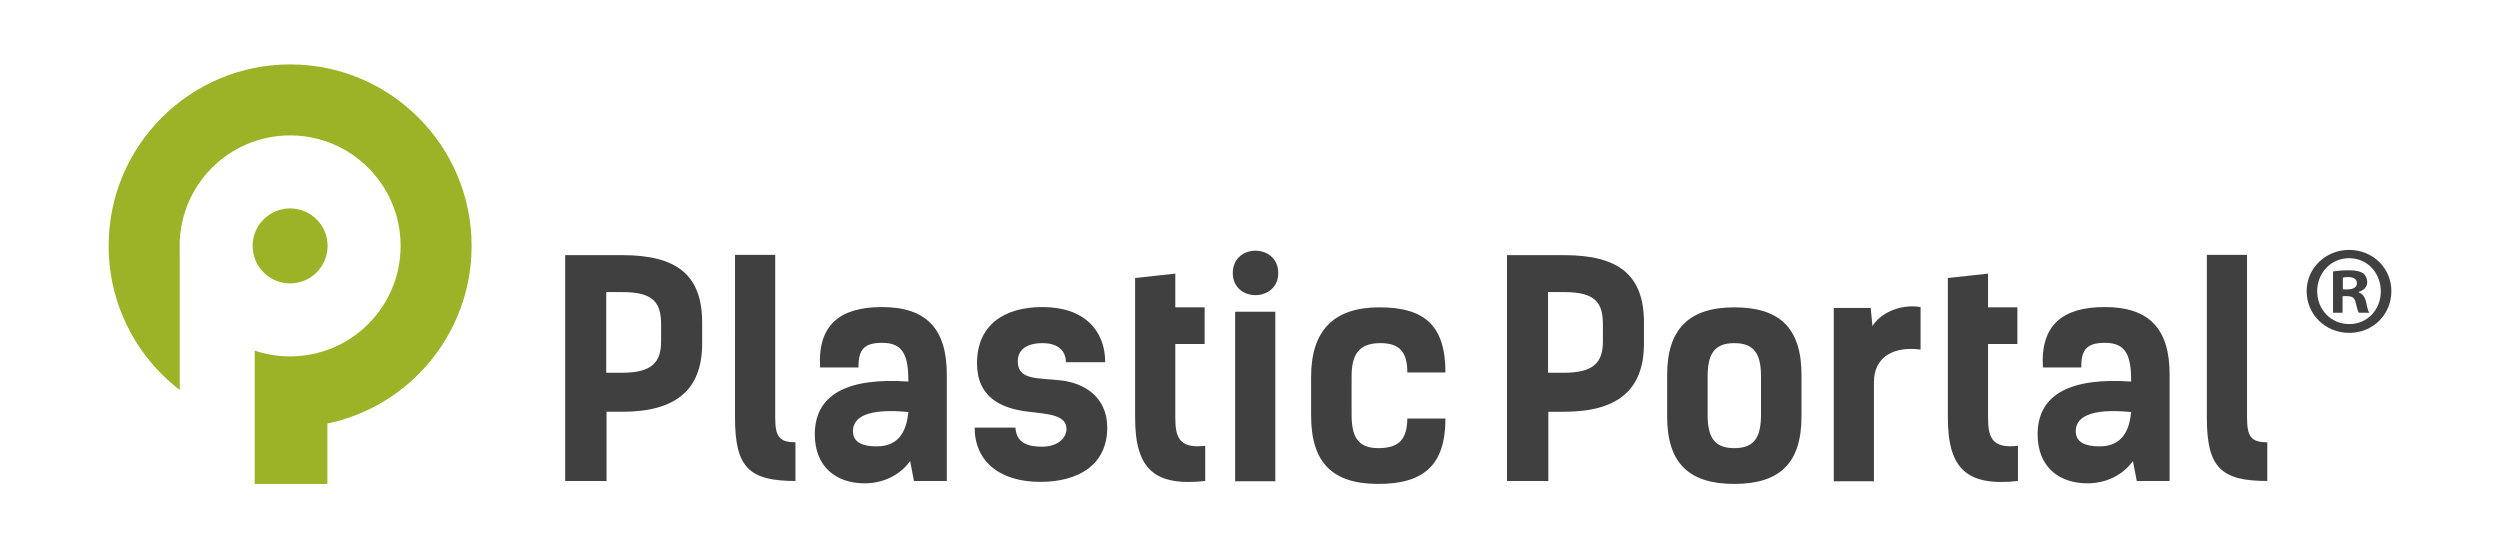
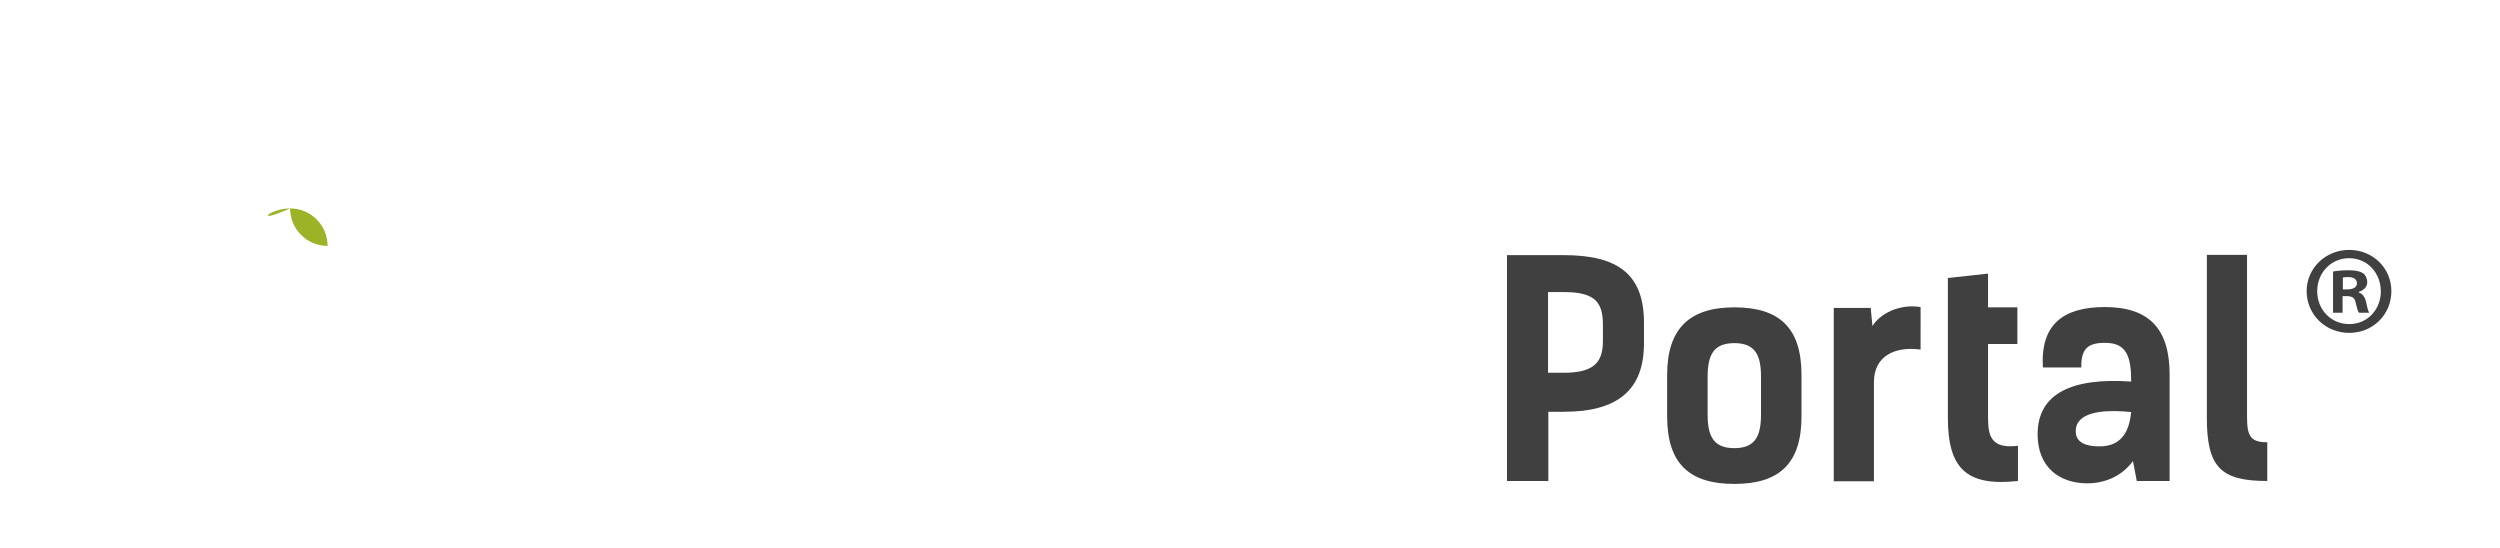
<svg xmlns="http://www.w3.org/2000/svg" version="1.1" id="Layer_1" x="0px" y="0px" width="1755.518px" height="385.049px" viewBox="0 0 1755.518 385.049" enable-background="new 0 0 1755.518 385.049" xml:space="preserve">
  <g>
    <g>
      <g>
-         <path fill="#9CB227" d="M203.72,45.233c35.188,0,67.046,14.265,90.113,37.327c23.062,23.063,37.33,54.926,37.33,90.115     c0,35.187-14.268,67.049-37.33,90.114c-17.183,17.184-39.254,29.479-63.941,34.634v42.393h-51.05v-42.13v-51.494     c7.81,2.643,16.176,4.074,24.879,4.074c21.421,0,40.82-8.688,54.862-22.726c14.042-14.046,22.728-33.443,22.728-54.865     c0-21.424-8.686-40.823-22.728-54.863c-14.042-14.042-33.44-22.729-54.862-22.729c-21.427,0-40.826,8.688-54.866,22.729     c-14.042,14.04-22.729,33.439-22.729,54.863c0,1.023,0.082,7.534,0.082,7.534v93.629c-4.441-3.409-8.648-7.099-12.604-11.049     c-23.063-23.065-37.326-54.928-37.326-90.114c0-35.189,14.265-67.052,37.326-90.115C136.667,59.501,168.53,45.233,203.72,45.233" />
-         <path fill-rule="evenodd" clip-rule="evenodd" fill="#9CB227" d="M203.72,146.349c14.537,0,26.324,11.784,26.324,26.326     c0,14.54-11.788,26.326-26.324,26.326c-14.541,0-26.327-11.786-26.327-26.326C177.393,158.133,189.179,146.349,203.72,146.349" />
+         <path fill-rule="evenodd" clip-rule="evenodd" fill="#9CB227" d="M203.72,146.349c14.537,0,26.324,11.784,26.324,26.326     c-14.541,0-26.327-11.786-26.327-26.326C177.393,158.133,189.179,146.349,203.72,146.349" />
      </g>
-       <path fill="#404041" d="M1014.998,261.543c0-32.752-14.416-45.725-46.342-45.725c-31.922,0-47.99,16.063-47.99,48.813v27.19    c0,33.367,15.242,47.993,47.172,47.993c31.922,0,47.16-13.183,47.16-45.933h-26.77c-0.211,14.417-5.564,20.802-20.391,20.802    c-14.834,0-18.746-8.649-18.746-23.688v-26.365c0-15.036,4.529-23.687,20.188-23.687c14.006,0,18.949,6.796,18.949,20.598    H1014.998z M865.674,191.718c0,20.804,31.924,20.597,31.924,0C897.598,170.915,865.674,170.708,865.674,191.718z M895.537,218.908    h-28.215v119.051h28.215V218.908z M797.084,293.263c0,36.047,13.387,48.404,49.229,44.489v-24.715    c-18.953,2.268-21.008-6.8-21.008-20.187v-51.287H845.9v-25.745h-20.596V192.13l-28.221,3.09V293.263z M776.074,254.335    c0-21.835-14.213-38.722-44.078-38.722c-26.367,0-45.934,12.149-45.934,39.545c0,23.893,17.098,31.514,34.811,33.78    c14.623,1.854,28.012,2.059,28.012,12.359c0,5.971-5.768,12.356-17.098,12.356c-13.59,0-18.127-4.941-18.742-13.389h-28.629    c0,23.48,17.299,38.106,46.139,38.106c26.16,0,46.959-11.536,46.959-38.106c0-21.628-16.271-31.308-32.541-33.159    c-16.27-1.857-30.281,0-30.281-13.39c0-8.445,6.594-12.771,17.512-12.771c9.061,0,16.268,4.119,16.268,13.39H776.074z     M602.85,258.043c-0.205-12.979,4.324-17.304,16.684-17.304c14.83,0,18.336,9.063,18.336,27.188    c-41.813-2.882-65.711,8.446-65.711,37.076c0,22.864,15.037,34.396,35.016,34.396c13.594,0,25.131-6.177,31.928-15.652    l2.682,14.006h23.066v-74.768c0-31.517-13.803-47.371-45.521-47.371c-29.043,0-45.311,12.149-43.459,42.43H602.85z     M637.869,289.349c-1.238,12.154-5.768,24.1-22.248,24.1c-9.682,0-16.684-2.678-16.684-10.71    C598.938,293.058,609.033,286.467,637.869,289.349z M516.135,293.263c0,34.81,9.682,44.489,42.432,44.489v-27.188    c-11.74,0-14.213-4.326-14.213-17.713V178.948h-28.219V293.263z M425.709,261.75v-56.643h11.537    c22.041,0,26.984,7.826,26.984,22.862v11.739c0,15.038-6.799,22.041-27.395,22.041H425.709z M396.877,179.154v158.598h29.041    v-48.607h10.918c37.693,0,56.229-15.244,56.229-47.994v-14.624c0-33.573-17.918-47.373-56.229-47.373H396.877z" />
      <path fill="#404041" d="M1549.666,293.264c0,34.811,9.682,44.491,42.432,44.491v-27.188c-11.736,0-14.209-4.324-14.209-17.716    V178.948h-28.223V293.264z M1461.51,258.043c-0.201-12.977,4.328-17.301,16.686-17.301c14.832,0,18.336,9.06,18.336,27.188    c-41.811-2.885-65.707,8.444-65.707,37.075c0,22.862,15.033,34.397,35.014,34.397c13.598,0,25.129-6.18,31.928-15.653l2.68,14.006    h23.068v-74.771c0-31.512-13.805-47.371-45.521-47.371c-29.041,0-45.313,12.151-43.463,42.43H1461.51z M1496.531,289.353    c-1.238,12.152-5.768,24.096-22.248,24.096c-9.682,0-16.682-2.678-16.682-10.71    C1457.602,293.058,1467.695,286.468,1496.531,289.353z M1367.797,293.264c0,36.046,13.389,48.405,49.23,44.491v-24.717    c-18.953,2.268-21.012-6.796-21.012-20.188v-51.287h20.598v-25.745h-20.598v-23.687l-28.219,3.088V293.264z M1348.645,215.614    c-15.039-2.472-28.836,4.94-33.785,13.387l-1.236-12.768h-25.947v121.726h28.213v-69.617c0-18.128,14.42-25.335,32.756-22.863    V215.614z M1217.852,314.688c-14.834,0-18.746-8.652-18.746-23.688v-26.367c0-15.036,3.912-23.687,18.746-23.687    c14.826,0,18.744,8.65,18.744,23.687V291C1236.596,306.036,1232.678,314.688,1217.852,314.688z M1217.852,339.816    c31.922,0,47.166-14.625,47.166-47.375v-29.25c0-32.745-15.244-47.372-47.166-47.372c-31.93,0-47.172,15.446-47.172,47.372v29.25    C1170.68,325.191,1185.922,339.816,1217.852,339.816z M1087.053,261.75v-56.643h11.537c22.039,0,26.984,7.826,26.984,22.862    v11.741c0,15.036-6.799,22.039-27.396,22.039H1087.053z M1058.219,179.157v158.599h29.041v-48.609h10.918    c37.693,0,56.23-15.243,56.23-47.993v-14.624c0-33.574-17.92-47.372-56.23-47.372H1058.219z" />
    </g>
    <g>
      <path fill="#404041" d="M1679.24,204.441c0,16.423-12.891,29.313-29.664,29.313c-16.6,0-29.844-12.891-29.844-29.313    c0-16.067,13.244-28.959,29.844-28.959C1666.35,175.482,1679.24,188.374,1679.24,204.441z M1627.15,204.441    c0,12.891,9.535,23.132,22.602,23.132c12.713,0,22.072-10.241,22.072-22.955c0-12.891-9.359-23.308-22.248-23.308    C1636.686,181.31,1627.15,191.727,1627.15,204.441z M1644.984,219.627h-6.711v-28.96c2.648-0.529,6.357-0.882,11.125-0.882    c5.475,0,7.945,0.882,10.064,2.118c1.59,1.235,2.826,3.532,2.826,6.358c0,3.177-2.473,5.65-6.004,6.709v0.354    c2.826,1.06,4.414,3.177,5.297,7.063c0.883,4.415,1.412,6.181,2.119,7.24h-7.238c-0.885-1.06-1.414-3.708-2.297-7.063    c-0.529-3.178-2.295-4.591-6.004-4.591h-3.178V219.627z M1645.16,203.205h3.178c3.709,0,6.711-1.235,6.711-4.237    c0-2.648-1.943-4.415-6.18-4.415c-1.766,0-3.004,0.177-3.709,0.354V203.205z" />
    </g>
  </g>
</svg>